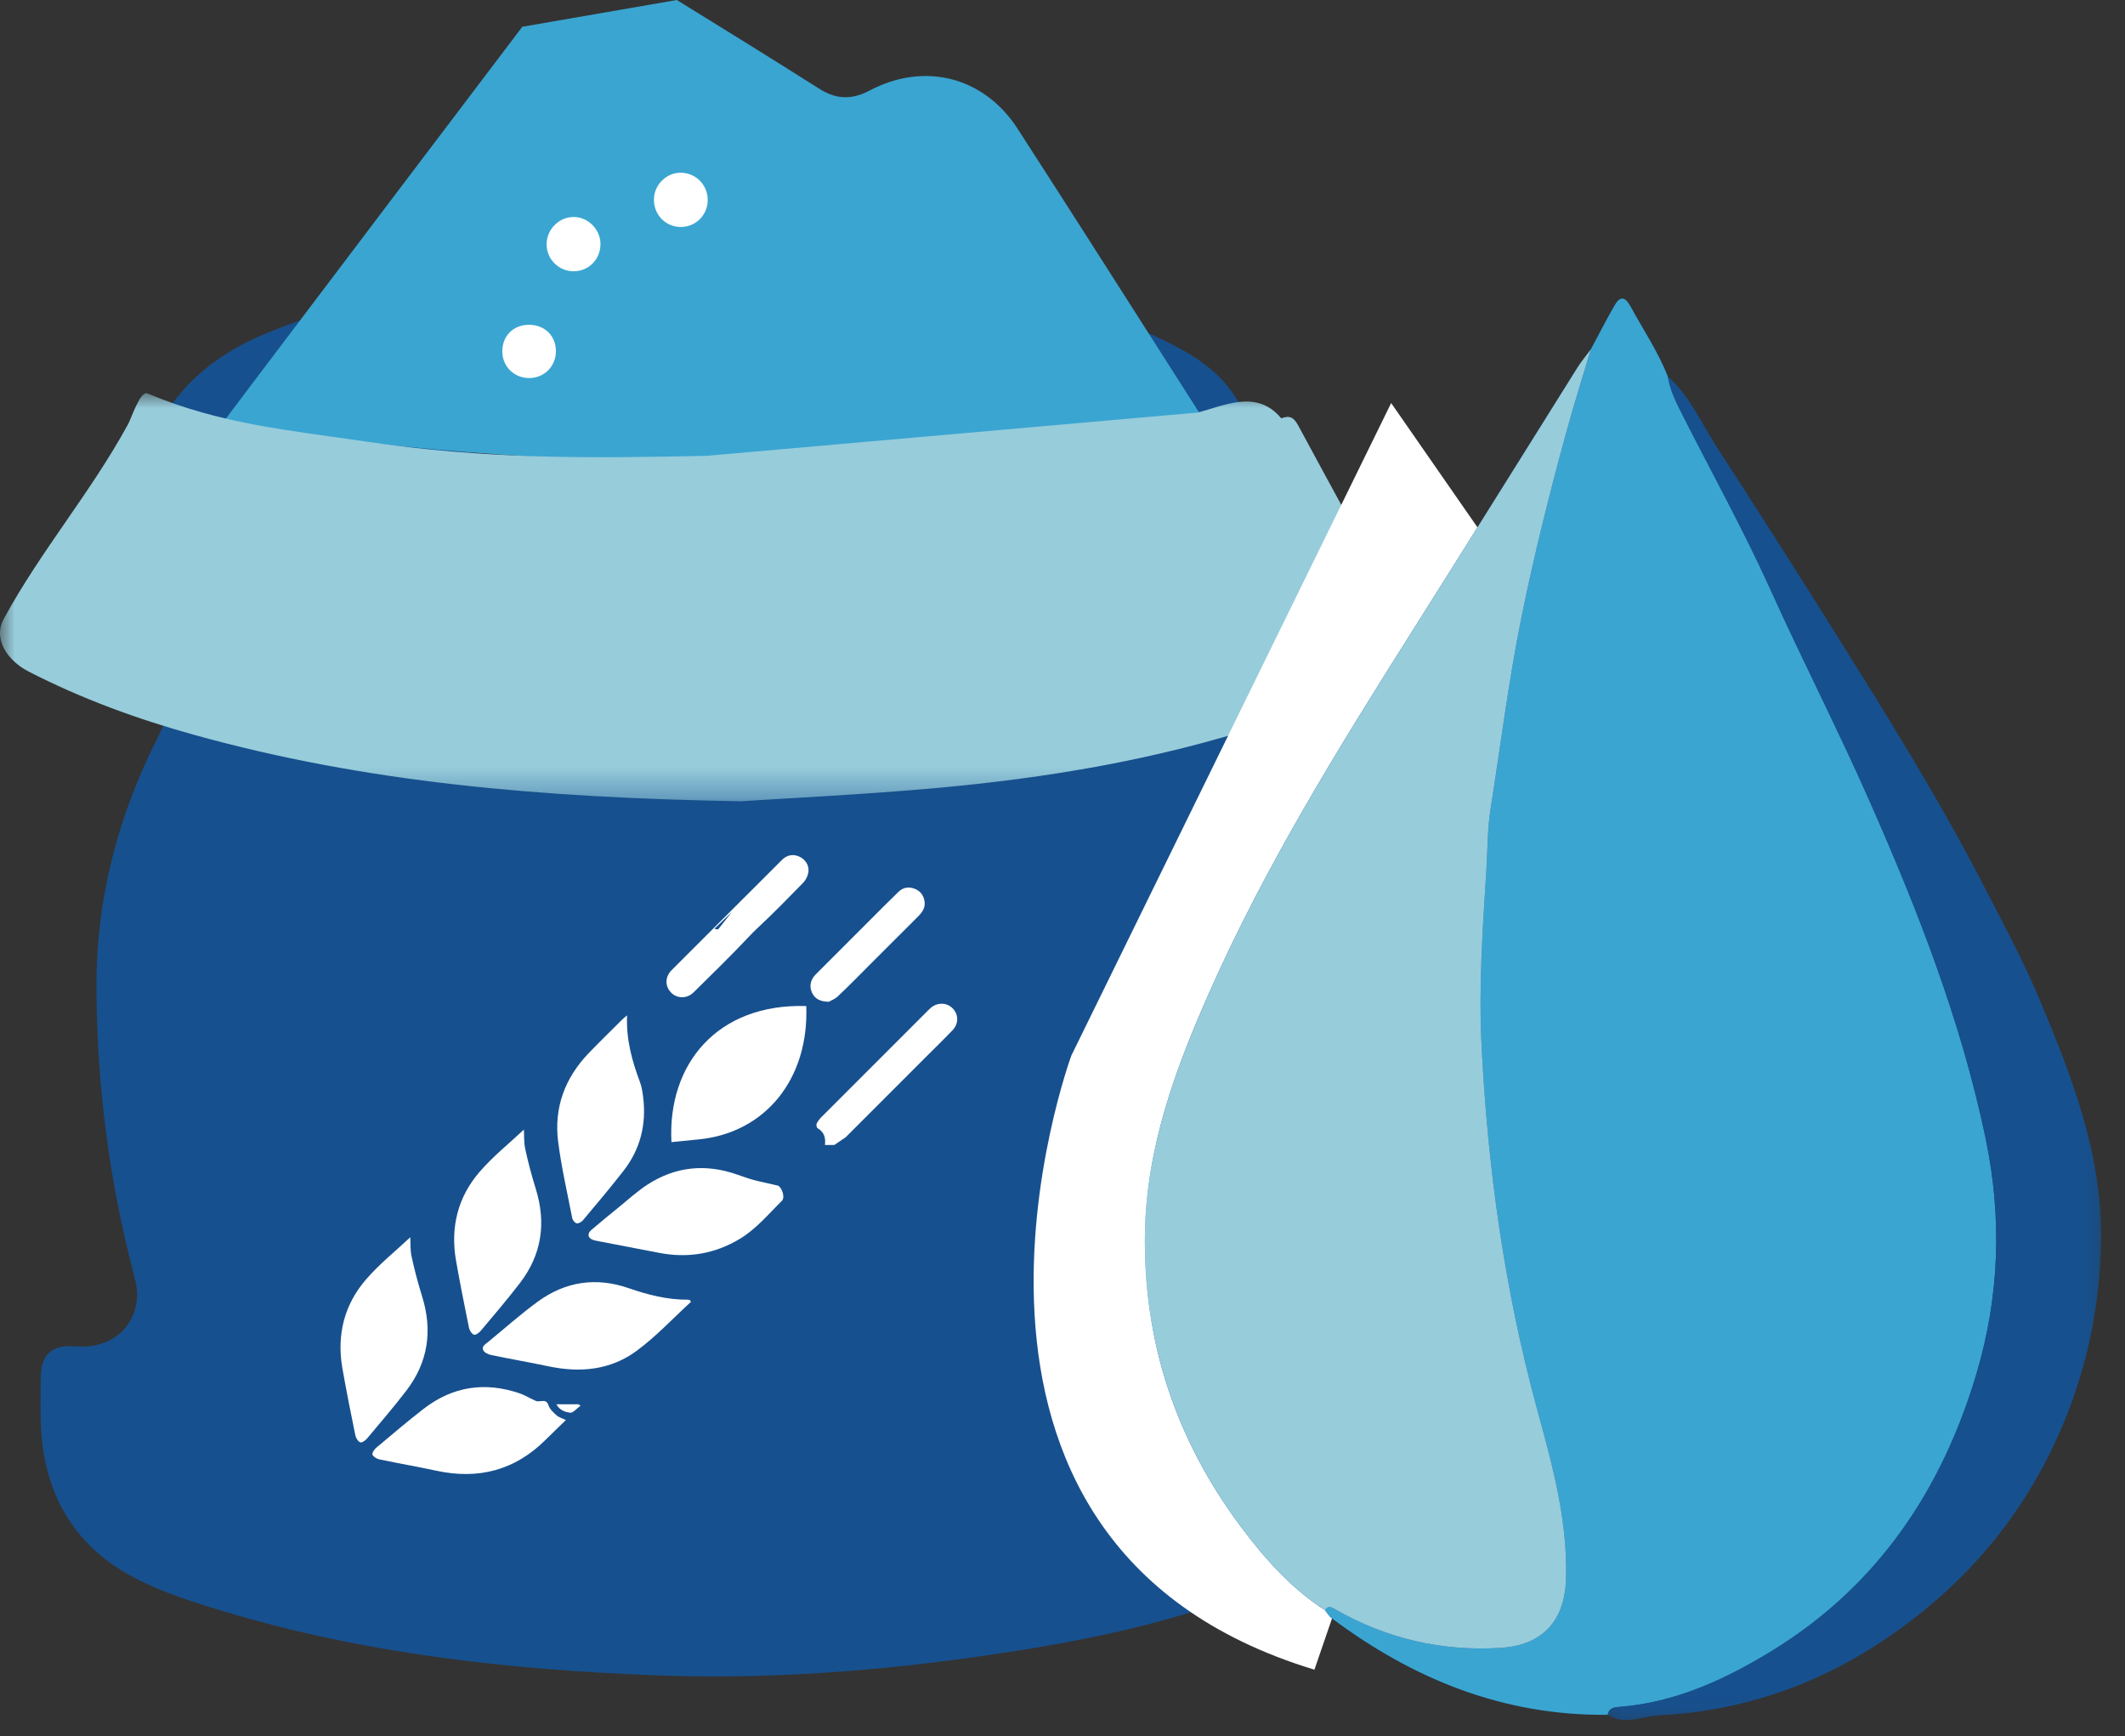
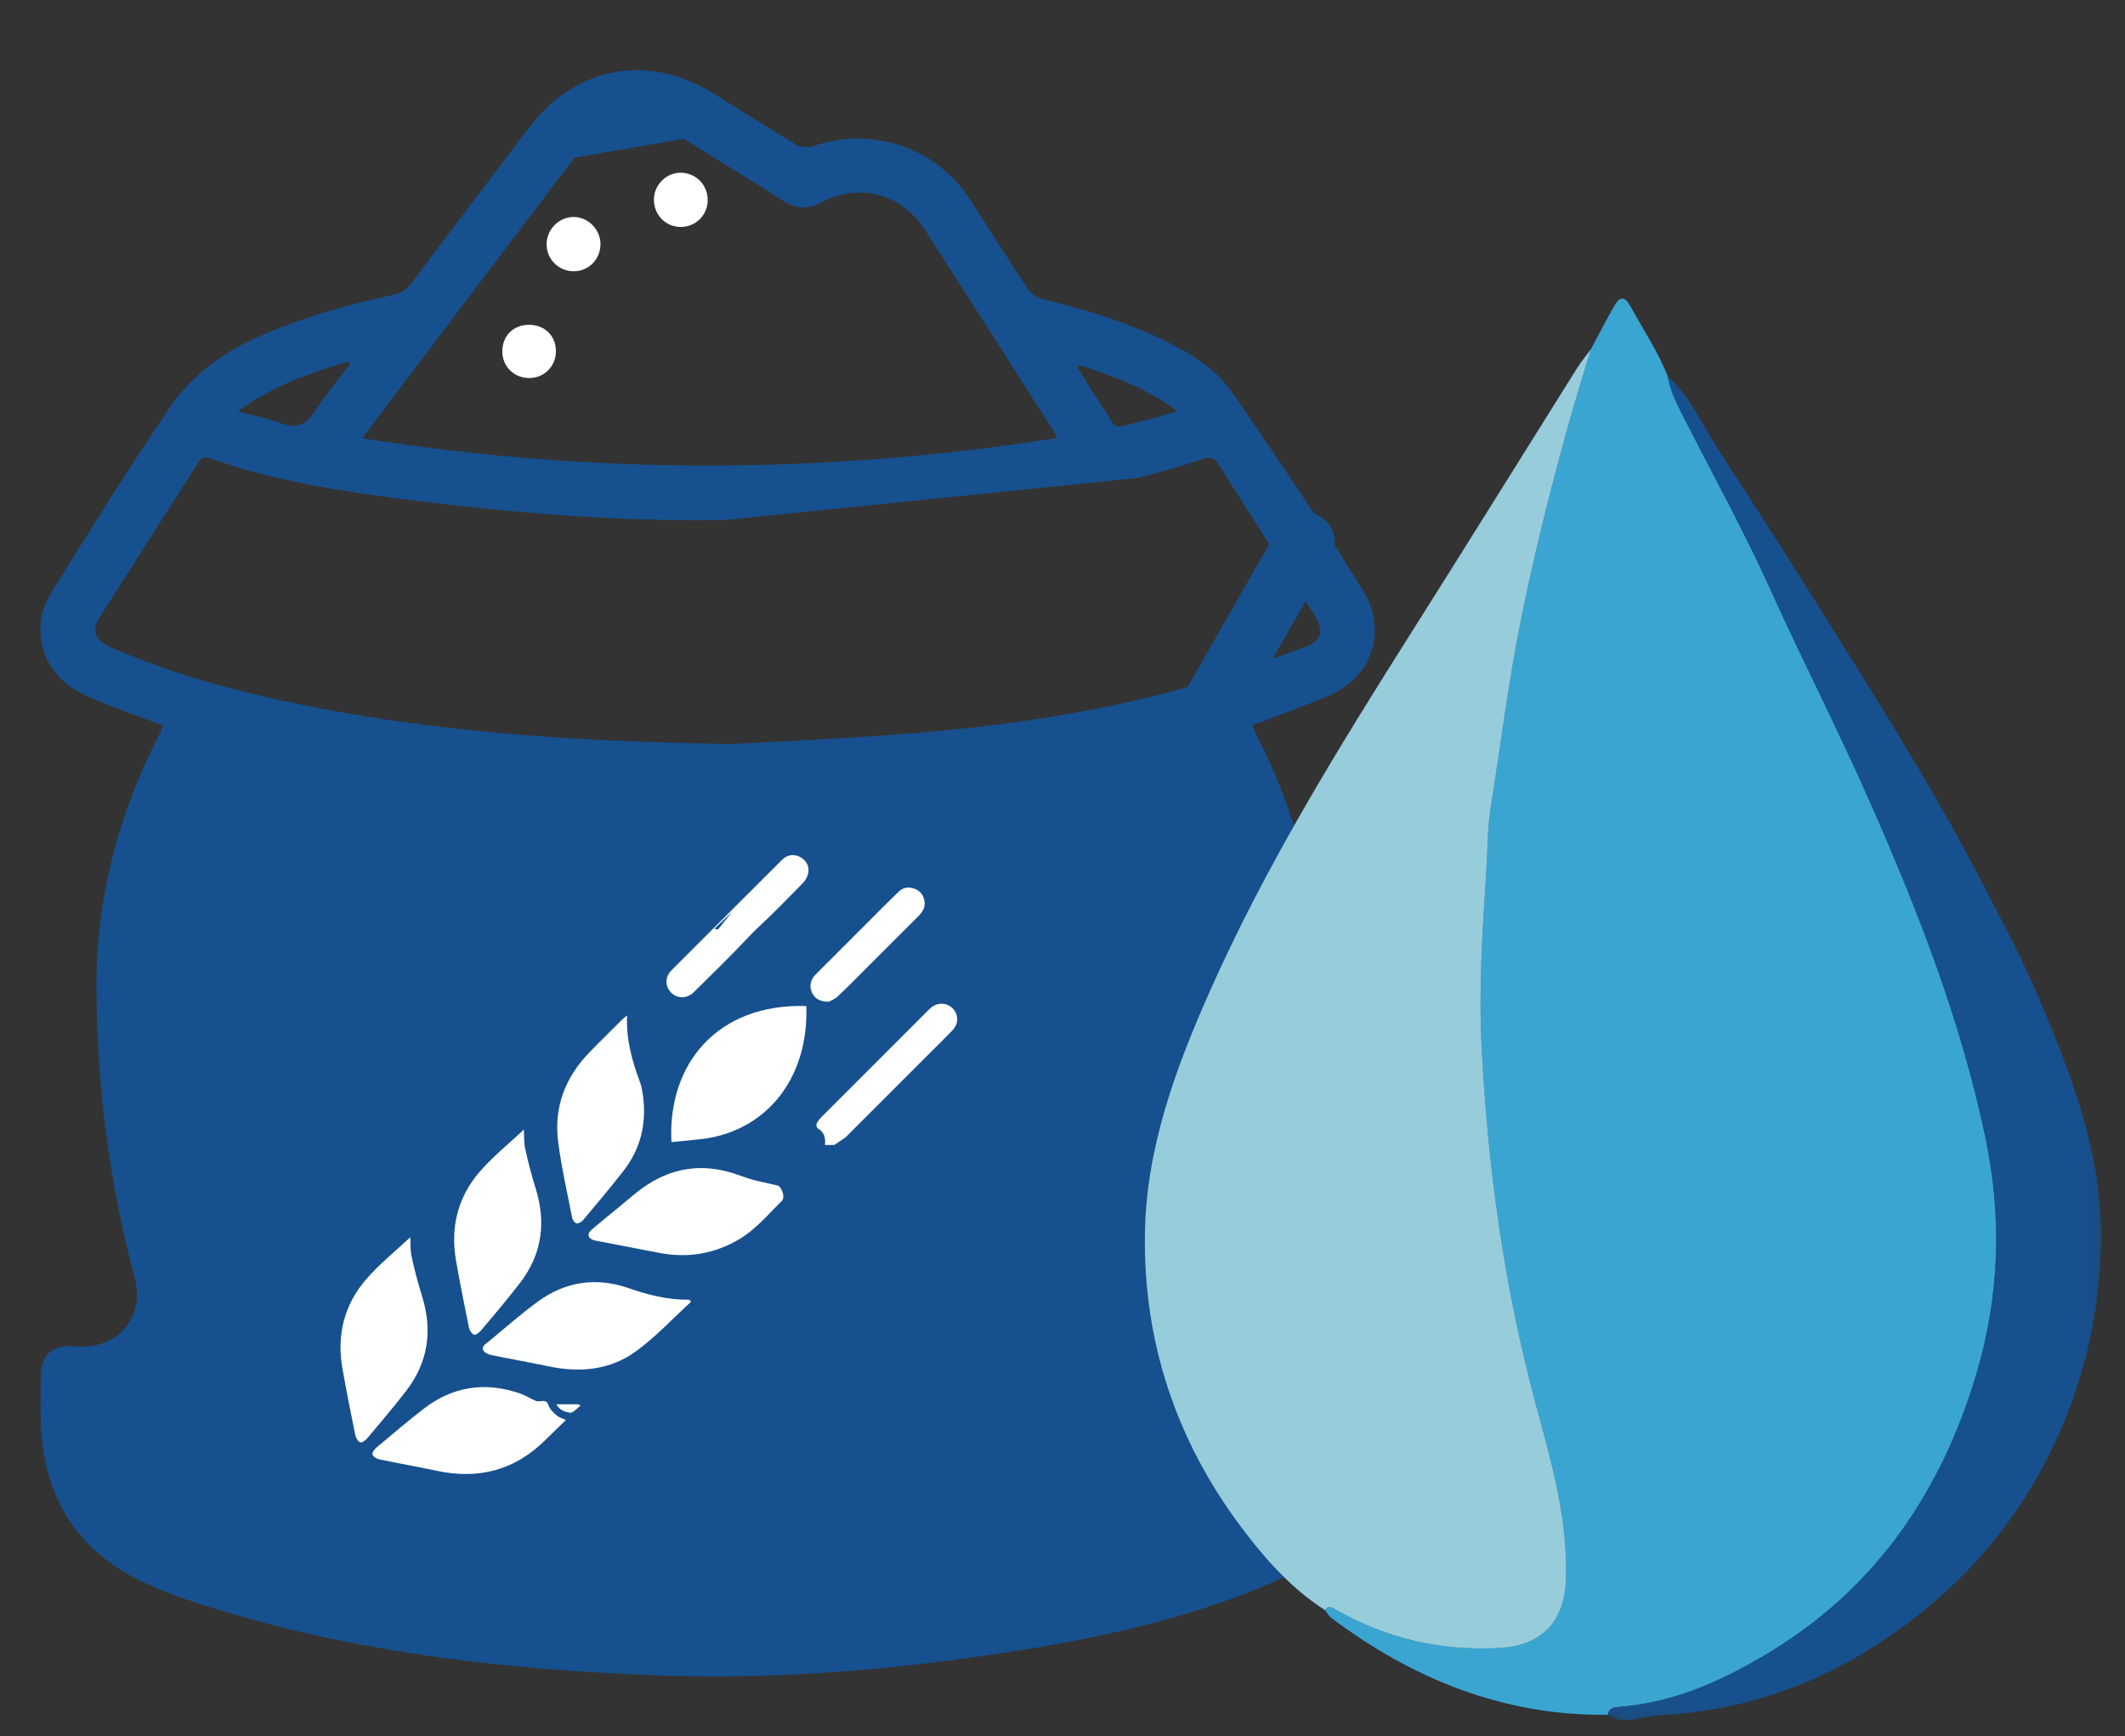
<svg xmlns="http://www.w3.org/2000/svg" xmlns:xlink="http://www.w3.org/1999/xlink" width="71px" height="58px" viewBox="0 0 71 58" version="1.1">
  <rect x="0" y="0" width="71" height="58" fill="#333333" stroke="none" />
  <title>Group 54</title>
  <defs>
    <polygon id="path-1" points="0 0 47.282 0 47.282 13.631 0 13.631" />
    <polygon id="path-3" points="6.98387772e-15 6.98387772e-15 31.951 6.98387772e-15 31.951 47.482 6.98387772e-15 47.482" />
    <polygon id="path-5" points="0 0 16.486 0 16.486 44.885 0 44.885" />
  </defs>
  <g id="Page-1" stroke="none" stroke-width="1" fill="none" fill-rule="evenodd">
    <g id="Group-52" transform="translate(0, -0)">
      <path d="M36.081,12.2 C36.056,12.226 36.03,12.251 36.004,12.277 C36.286,12.723 36.553,13.177 36.849,13.613 C37.385,14.403 37.084,14.319 38.061,14.093 C38.46,14.001 38.85,13.874 39.337,13.737 C38.288,12.948 37.188,12.568 36.081,12.2 M7.95,13.739 C8.491,13.887 8.937,13.971 9.354,14.13 C9.891,14.334 10.232,14.203 10.538,13.716 C10.882,13.17 11.308,12.676 11.698,12.16 C11.677,12.132 11.655,12.105 11.634,12.078 C10.376,12.457 9.13,12.867 7.95,13.739 M19.191,5.27 C17.055,8.084 14.926,10.903 12.794,13.72 C12.574,14.01 12.356,14.301 12.101,14.64 C19.871,15.865 27.558,15.852 35.307,14.633 C35.256,14.521 35.234,14.452 35.197,14.393 C33.768,12.156 32.345,9.915 30.905,7.684 C30.11,6.45 28.7,6.091 27.399,6.778 C26.982,6.999 26.612,6.989 26.214,6.736 C25.097,6.026 23.971,5.332 22.845,4.637 M24.238,17.371 C20.69,17.435 17.157,17.138 13.64,16.696 C11.391,16.413 9.151,16.07 7.002,15.304 C6.798,15.231 6.713,15.309 6.617,15.461 C5.537,17.161 4.451,18.855 3.371,20.555 C3.038,21.079 3.136,21.372 3.71,21.625 C5.267,22.308 6.885,22.809 8.538,23.201 C13.506,24.38 18.561,24.766 24.466,24.853 C25.819,24.776 27.985,24.69 30.145,24.524 C33.372,24.277 36.574,23.823 39.696,22.951 C41.015,22.582 42.3,22.084 43.589,21.616 C44.171,21.405 44.248,21.084 43.92,20.548 C43.887,20.495 43.855,20.443 43.821,20.39 C42.783,18.767 41.743,17.146 40.714,15.516 C40.579,15.303 40.467,15.245 40.211,15.327 C39.457,15.565 38.702,15.811 37.929,15.976 M5.457,24.238 C4.883,24.025 4.327,23.827 3.777,23.612 C3.398,23.464 3.016,23.315 2.654,23.128 C1.43,22.498 0.97,20.999 1.694,19.832 C2.989,17.743 4.289,15.656 5.666,13.62 C6.439,12.479 7.557,11.695 8.845,11.156 C10.221,10.58 11.642,10.163 13.099,9.861 C13.382,9.803 13.583,9.683 13.759,9.447 C15.054,7.716 16.363,5.994 17.669,4.27 C19.237,2.197 21.672,1.759 23.882,3.147 C24.795,3.719 25.706,4.292 26.63,4.844 C26.762,4.923 26.986,4.942 27.134,4.892 C29.171,4.194 31.3,4.924 32.458,6.732 C33.077,7.7 33.689,8.672 34.326,9.628 C34.435,9.791 34.642,9.941 34.832,9.988 C36.264,10.346 37.675,10.761 39,11.423 C39.838,11.842 40.632,12.332 41.174,13.115 C42.12,14.482 43.045,15.864 43.965,17.249 C44.498,18.051 45.01,18.868 45.519,19.686 C46.367,21.048 45.876,22.616 44.391,23.246 C43.674,23.55 42.939,23.811 42.211,24.092 C42.098,24.135 41.985,24.178 41.844,24.234 C41.895,24.354 41.93,24.456 41.979,24.55 C43.552,27.594 44.22,30.82 44.052,34.242 C43.911,37.113 43.52,39.938 42.78,42.717 C42.438,44.001 43.371,45.079 44.703,44.98 C45.598,44.915 45.959,45.224 45.927,46.113 C45.891,47.084 45.92,48.079 45.709,49.015 C45.288,50.877 44.108,52.193 42.341,52.938 C39.795,54.011 37.117,54.632 34.399,55.078 C30.284,55.75 26.139,56.124 21.965,55.968 C17.064,55.785 12.207,55.253 7.49,53.833 C6.45,53.521 5.391,53.188 4.441,52.68 C2.457,51.624 1.471,49.882 1.367,47.65 C1.343,47.12 1.36,46.588 1.36,46.058 C1.361,45.244 1.727,44.908 2.535,44.976 C3.647,45.068 4.497,44.407 4.578,43.357 C4.598,43.106 4.544,42.841 4.478,42.593 C3.643,39.437 3.232,36.227 3.223,32.966 C3.215,30.007 3.948,27.228 5.289,24.6 C5.344,24.492 5.391,24.38 5.457,24.238" id="Fill-1" fill="#17508E" />
-       <path d="M17.451,0.894 C14.433,4.871 11.424,8.855 8.412,12.836 C8.101,13.246 7.792,13.658 7.433,14.135 C18.413,15.867 29.276,15.85 40.224,14.125 C40.152,13.968 40.122,13.871 40.069,13.787 C38.05,10.625 36.039,7.458 34.004,4.306 C32.88,2.563 30.888,2.055 29.05,3.027 C28.46,3.339 27.938,3.323 27.376,2.966 C25.796,1.965 24.205,0.982 22.614,0" id="Fill-3" fill="#3AA5D1" />
      <path d="M26.939,33.608 C27.03,36.057 25.561,37.848 23.34,38.063 C23.038,38.091 22.736,38.123 22.434,38.153 C22.298,35.563 23.954,33.516 26.939,33.608" id="Fill-5" fill="#FFFFFF" />
      <path d="M13.709,41.331 C13.719,41.509 13.703,41.748 13.751,41.972 C13.848,42.421 13.966,42.866 14.103,43.305 C14.458,44.447 14.307,45.503 13.577,46.455 C13.158,47.001 12.709,47.524 12.267,48.052 C12.211,48.119 12.091,48.203 12.038,48.183 C11.964,48.155 11.893,48.042 11.874,47.954 C11.721,47.204 11.569,46.453 11.438,45.698 C11.248,44.591 11.501,43.578 12.237,42.733 C12.685,42.217 13.228,41.783 13.709,41.331" id="Fill-7" fill="#FFFFFF" />
      <path d="M17.505,37.735 C17.515,37.913 17.5,38.151 17.548,38.376 C17.645,38.825 17.763,39.27 17.9,39.709 C18.254,40.85 18.104,41.907 17.374,42.858 C16.955,43.405 16.506,43.928 16.064,44.456 C16.008,44.523 15.888,44.607 15.835,44.587 C15.761,44.559 15.689,44.446 15.67,44.358 C15.518,43.607 15.366,42.857 15.235,42.102 C15.044,40.995 15.298,39.982 16.033,39.137 C16.481,38.621 17.025,38.187 17.505,37.735" id="Fill-9" fill="#FFFFFF" />
      <path d="M20.952,33.918 C20.917,34.737 21.122,35.452 21.385,36.156 C21.444,36.312 21.467,36.484 21.489,36.651 C21.602,37.557 21.397,38.386 20.836,39.108 C20.398,39.673 19.934,40.218 19.476,40.766 C19.429,40.822 19.33,40.878 19.268,40.867 C19.208,40.855 19.133,40.761 19.12,40.693 C18.954,39.845 18.759,39.001 18.649,38.145 C18.503,37.01 18.871,36.016 19.663,35.188 C20.031,34.804 20.415,34.433 20.792,34.056 C20.827,34.021 20.867,33.991 20.952,33.918" id="Fill-11" fill="#FFFFFF" />
      <path d="M23.088,43.488 C22.485,44.039 21.924,44.645 21.27,45.127 C20.398,45.771 19.381,45.866 18.328,45.643 C17.693,45.51 17.052,45.398 16.416,45.267 C16.318,45.247 16.196,45.192 16.151,45.114 C16.077,44.986 16.21,44.91 16.3,44.837 C16.858,44.38 17.397,43.898 17.98,43.474 C18.898,42.807 19.925,42.659 20.997,43.03 C21.648,43.255 22.301,43.425 22.993,43.417 C23.011,43.417 23.029,43.425 23.046,43.429 C23.06,43.448 23.074,43.468 23.088,43.488" id="Fill-13" fill="#FFFFFF" />
      <path d="M25.992,39.607 C26.115,39.655 26.247,39.996 26.123,40.117 C25.674,40.557 25.273,41.05 24.724,41.382 C23.884,41.888 22.984,42.039 22.025,41.853 C21.342,41.722 20.659,41.591 19.977,41.459 C19.926,41.449 19.875,41.44 19.825,41.424 C19.642,41.366 19.608,41.214 19.756,41.089 C20.058,40.831 20.364,40.581 20.672,40.331 C20.991,40.073 21.294,39.792 21.636,39.571 C22.576,38.964 23.584,38.868 24.639,39.241 C24.878,39.325 25.118,39.413 25.364,39.464" id="Fill-15" fill="#FFFFFF" />
      <path d="M18.221,48.105 C17.201,49.119 15.984,49.432 14.589,49.133 C13.954,48.996 13.313,48.886 12.678,48.753 C12.59,48.735 12.477,48.668 12.445,48.594 C12.424,48.543 12.504,48.419 12.569,48.365 C13.092,47.926 13.612,47.483 14.151,47.066 C15.125,46.311 16.206,46.15 17.368,46.548 C17.554,46.612 17.724,46.723 17.906,46.8 C17.958,46.822 18.028,46.811 18.089,46.804 C18.21,46.791 18.28,46.807 18.329,46.952 C18.371,47.078 18.491,47.187 18.596,47.281 C18.669,47.347 18.776,47.374 18.907,47.438" id="Fill-17" fill="#FFFFFF" />
      <path d="M26.115,28.738 C26.297,28.545 26.529,28.52 26.739,28.632 C26.937,28.738 27.052,28.943 27.004,29.168 C26.98,29.282 26.918,29.404 26.836,29.488 C26.352,29.985 25.866,30.483 25.358,30.957 C25.233,31.073 25.118,31.189 25.001,31.313 C24.409,31.941 23.789,32.544 23.174,33.151 C22.952,33.369 22.626,33.365 22.423,33.159 C22.215,32.948 22.214,32.635 22.439,32.41 M23.992,31.049 C23.952,31.043 23.912,31.036 23.866,31.029 C24.071,30.832 24.27,30.643 24.456,30.464" id="Fill-19" fill="#FFFFFF" />
      <path d="M27.875,38.25 L27.563,38.25 C27.592,38.007 27.535,37.815 27.32,37.691 C27.286,37.672 27.266,37.574 27.285,37.535 C27.327,37.45 27.39,37.372 27.458,37.304 C28.615,36.144 29.775,34.987 30.933,33.829 C30.984,33.779 31.033,33.727 31.087,33.679 C31.309,33.48 31.627,33.482 31.826,33.681 C32.032,33.888 32.038,34.195 31.824,34.418 C31.519,34.737 31.201,35.045 30.889,35.357 C30.011,36.235 29.133,37.113 28.256,37.991" id="Fill-21" fill="#FFFFFF" />
      <path d="M27.689,33.466 C27.382,33.458 27.22,33.357 27.128,33.154 C27.033,32.946 27.078,32.729 27.257,32.548 C27.84,31.963 28.424,31.38 29.008,30.797 C29.344,30.461 29.678,30.124 30.018,29.794 C30.172,29.645 30.358,29.612 30.56,29.69 C30.754,29.764 30.862,29.913 30.891,30.113 C30.922,30.32 30.817,30.473 30.678,30.612 C30.153,31.135 29.63,31.659 29.105,32.183 C28.738,32.551 28.375,32.923 27.997,33.281 C27.896,33.378 27.752,33.43 27.689,33.466" id="Fill-23" fill="#FFFFFF" />
      <path d="M18.591,46.911 C18.865,46.911 19.096,46.911 19.327,46.912 C19.337,46.912 19.347,46.924 19.397,46.957 C19.272,47.048 19.151,47.204 19.05,47.192 C18.89,47.173 18.694,47.112 18.591,46.911" id="Fill-25" fill="#FFFFFF" />
      <path d="M20.063,8.141 C20.069,8.658 19.673,9.063 19.163,9.062 C18.671,9.06 18.272,8.668 18.263,8.176 C18.255,7.675 18.666,7.251 19.164,7.249 C19.64,7.245 20.057,7.658 20.063,8.141" id="Fill-27" fill="#FFFFFF" />
      <path d="M23.646,6.679 C23.646,7.179 23.253,7.577 22.754,7.582 C22.244,7.587 21.84,7.175 21.849,6.657 C21.856,6.166 22.274,5.759 22.759,5.77 C23.257,5.782 23.646,6.181 23.646,6.679" id="Fill-29" fill="#FFFFFF" />
      <path d="M17.691,12.629 C17.187,12.634 16.792,12.254 16.783,11.757 C16.775,11.223 17.149,10.847 17.683,10.85 C18.203,10.854 18.574,11.221 18.574,11.731 C18.574,12.233 18.189,12.624 17.691,12.629" id="Fill-31" fill="#FFFFFF" />
      <g id="Group-36" transform="translate(34.62, 18.112)">
        <line x1="8.976" y1="-6.98387772e-15" x2="0" y2="15.708" id="Fill-33" fill="#DD508E" />
        <line x1="8.976" y1="-6.98387772e-15" x2="0" y2="15.708" id="Stroke-35" stroke="#17508E" stroke-width="2" stroke-linecap="round" />
      </g>
      <g id="Group-39" transform="translate(0, 13.136)">
        <mask id="mask-2" fill="white">
          <use xlink:href="#path-1" />
        </mask>
        <g id="Clip-38" />
-         <path d="M23.621,2.091 C19.553,2.178 16.238,2.204 12.204,1.611 C9.627,1.231 7.387,1.036 4.924,0.007 C4.689,-0.091 4.397,0.815 4.287,1.02 C3.048,3.301 1.363,5.258 0.125,7.54 C-0.256,8.245 0.294,8.958 0.953,9.296 C2.739,10.214 4.594,10.887 6.489,11.413 C12.186,12.996 17.982,13.514 24.753,13.631 C26.304,13.529 28.788,13.413 31.266,13.19 C34.967,12.858 38.637,12.248 42.218,11.078 C43.73,10.582 45.203,9.913 46.682,9.284 C47.349,9.001 47.437,8.571 47.06,7.85 C47.023,7.779 46.986,7.708 46.948,7.639 C45.758,5.459 44.565,3.281 43.384,1.094 C43.23,0.808 43.101,0.73 42.808,0.839 C41.988,-0.153 40.888,0.428 40.002,0.648" id="Fill-37" fill="#97CCDB" mask="url(#mask-2)" />
      </g>
-       <path d="M46.481,13.464 L35.796,35.261 C35.796,35.261 29.812,51.504 43.917,55.777 L54.495,25.004 L46.481,13.464 Z" id="Fill-40" fill="#FFFFFF" />
      <g id="Group-44" transform="translate(38.252, 9.975)">
        <mask id="mask-4" fill="white">
          <use xlink:href="#path-3" />
        </mask>
        <g id="Clip-43" />
        <path d="M17.469,2.597 C17.146,1.769 16.647,1.037 16.226,0.261 C16.04,-0.083 15.871,-0.081 15.692,0.231 C15.416,0.711 15.165,1.207 14.901,1.695 C14.75,1.902 14.583,2.099 14.447,2.316 C12.6,5.259 10.766,8.211 8.909,11.148 C6.45,15.039 4.028,18.951 2.157,23.17 C1.019,25.737 0.051,28.369 0.002,31.212 C-0.059,34.849 1.046,38.151 3.236,41.063 C4.024,42.111 4.897,43.094 6.019,43.814 C6.092,43.904 6.151,44.013 6.241,44.08 C8.975,46.127 12,47.347 15.464,47.309 C16.031,47.674 16.611,47.353 17.18,47.325 C19.86,47.194 22.344,46.354 24.559,44.896 C27.481,42.976 29.634,40.391 30.889,37.063 C31.57,35.259 31.911,33.409 31.948,31.523 C32.006,28.631 30.967,25.973 29.864,23.357 C29.32,22.069 28.655,20.837 28.013,19.593 C26.521,16.7 24.799,13.947 23.077,11.193 C21.776,9.115 20.459,7.048 19.125,4.993 C18.596,4.18 18.21,3.265 17.469,2.597" id="Fill-42" fill="#17508E" mask="url(#mask-4)" />
      </g>
      <path d="M53.715,57.284 C50.251,57.322 47.226,56.102 44.493,54.055 C44.403,53.987 44.344,53.878 44.271,53.789 C44.377,53.622 44.484,53.686 44.621,53.764 C46.327,54.74 48.158,55.169 50.126,55.051 C51.52,54.966 52.278,54.167 52.323,52.752 C52.384,50.803 51.87,48.951 51.366,47.108 C50.271,43.102 49.703,39.023 49.5,34.885 C49.404,32.938 49.541,30.994 49.663,29.055 C49.705,28.381 49.697,27.696 49.803,27.028 C50.145,24.865 50.411,22.694 50.851,20.541 C51.268,18.5 51.771,16.49 52.32,14.486 C52.577,13.542 52.874,12.608 53.153,11.671 C53.416,11.181 53.668,10.687 53.944,10.205 C54.122,9.894 54.291,9.893 54.478,10.236 C54.898,11.011 55.397,11.744 55.721,12.572 C55.8,13.038 56.009,13.455 56.22,13.87 C57.2,15.802 58.252,17.701 59.143,19.672 C60.22,22.058 61.417,24.384 62.474,26.78 C64.082,30.424 65.524,34.103 66.342,38.023 C66.897,40.683 66.804,43.297 66.048,45.855 C64.899,49.746 62.75,52.969 59.218,55.139 C57.629,56.115 55.963,56.881 54.07,57.023 C53.887,57.037 53.748,57.079 53.715,57.284" id="Fill-45" fill="#3AA5D1" />
      <path d="M53.153,11.67 C52.874,12.608 52.577,13.542 52.32,14.485 C51.771,16.489 51.268,18.5 50.851,20.541 C50.411,22.693 50.144,24.866 49.802,27.028 C49.697,27.695 49.705,28.381 49.663,29.055 C49.541,30.994 49.404,32.939 49.5,34.885 C49.703,39.022 50.271,43.102 51.366,47.108 C51.869,48.95 52.384,50.802 52.323,52.751 C52.278,54.167 51.52,54.967 50.126,55.05 C48.158,55.168 46.327,54.74 44.621,53.765 C44.484,53.686 44.377,53.622 44.271,53.788 C43.148,53.069 42.275,52.086 41.488,51.038 C39.298,48.126 38.193,44.824 38.254,41.185 C38.302,38.344 39.271,35.711 40.409,33.145 C42.28,28.926 44.702,25.014 47.161,21.123 C49.018,18.186 50.851,15.234 52.699,12.29 C52.835,12.074 53.001,11.877 53.153,11.67" id="Fill-47" fill="#97CCDB" />
      <g id="Group-51" transform="translate(53.715, 12.572)">
        <mask id="mask-6" fill="white">
          <use xlink:href="#path-5" />
        </mask>
        <g id="Clip-50" />
        <path d="M0,44.712 C0.032,44.507 0.172,44.465 0.355,44.451 C2.248,44.309 3.914,43.543 5.502,42.567 C9.035,40.397 11.183,37.174 12.332,33.283 C13.088,30.725 13.182,28.111 12.626,25.451 C11.808,21.531 10.367,17.852 8.759,14.208 C7.702,11.812 6.505,9.486 5.428,7.1 C4.537,5.129 3.484,3.23 2.504,1.298 C2.293,0.883 2.085,0.466 2.005,0 C2.745,0.667 3.132,1.582 3.66,2.395 C4.996,4.451 6.313,6.518 7.613,8.595 C9.335,11.35 11.058,14.104 12.549,16.996 C13.19,18.24 13.857,19.472 14.4,20.761 C15.503,23.376 16.542,26.034 16.484,28.927 C16.447,30.813 16.106,32.663 15.426,34.465 C14.169,37.794 12.017,40.378 9.096,42.3 C6.879,43.756 4.395,44.597 1.716,44.728 C1.147,44.756 0.567,45.077 0,44.712" id="Fill-49" fill="#17508E" mask="url(#mask-6)" />
      </g>
    </g>
  </g>
</svg>